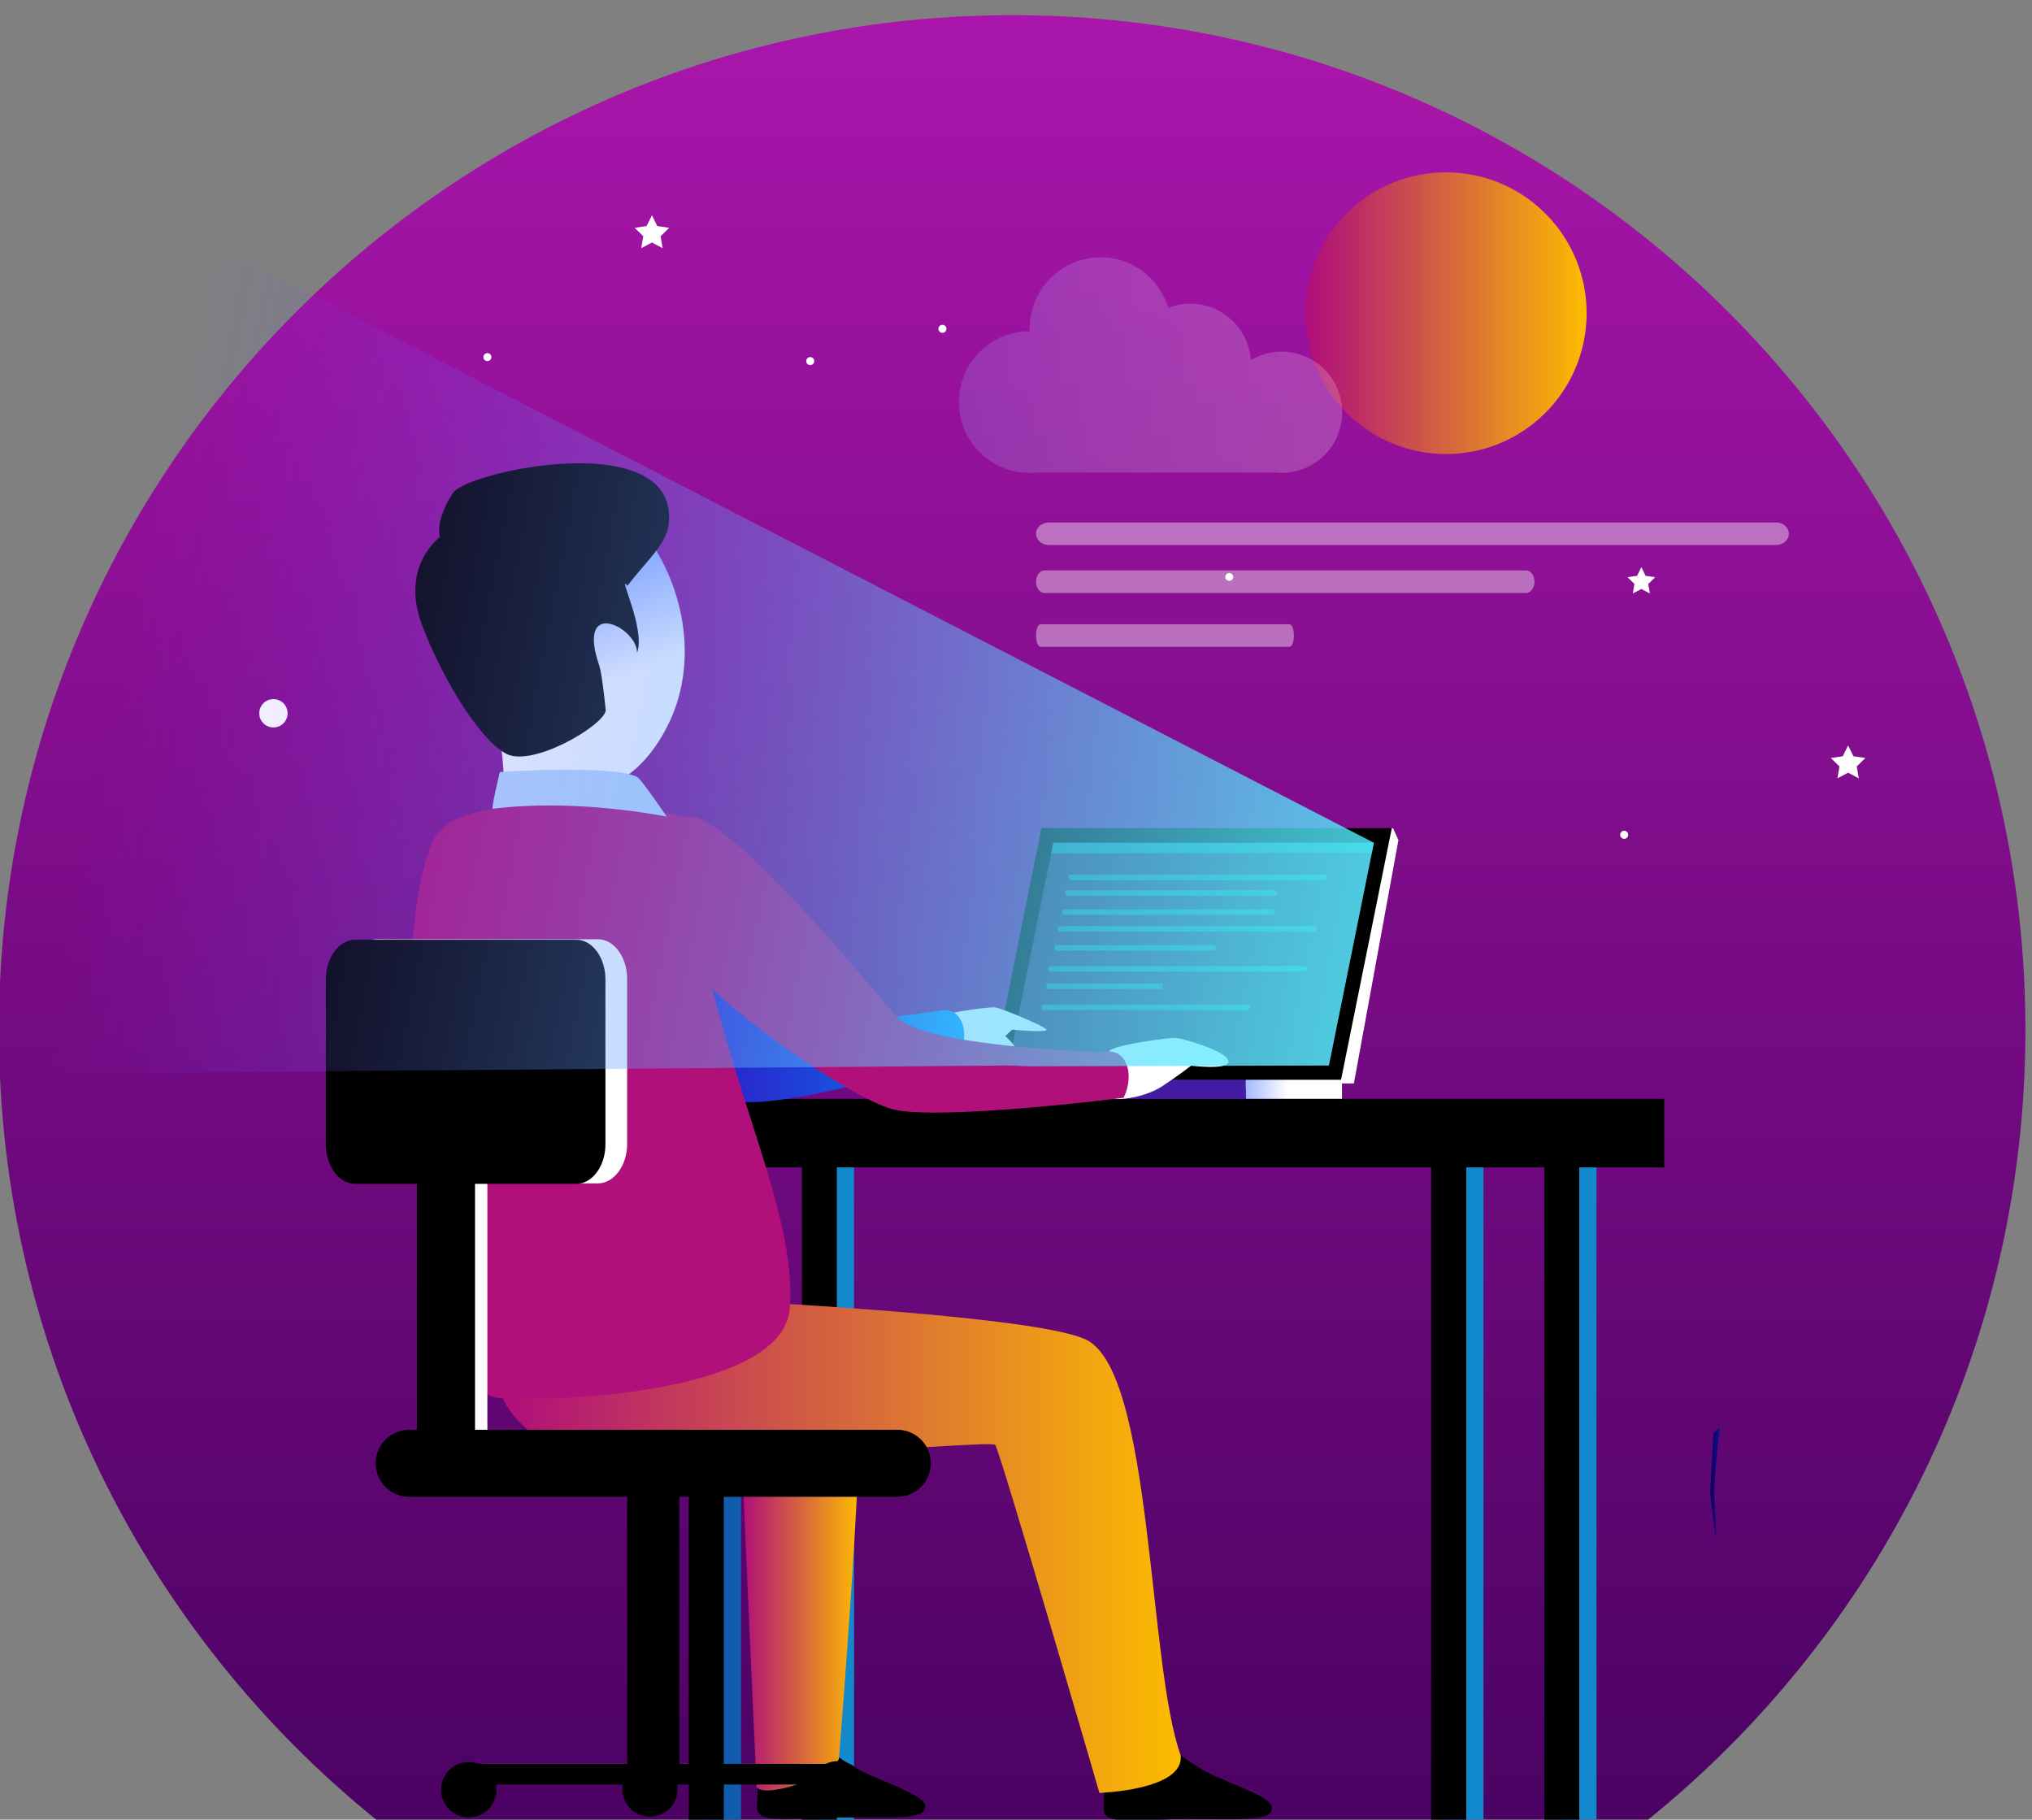
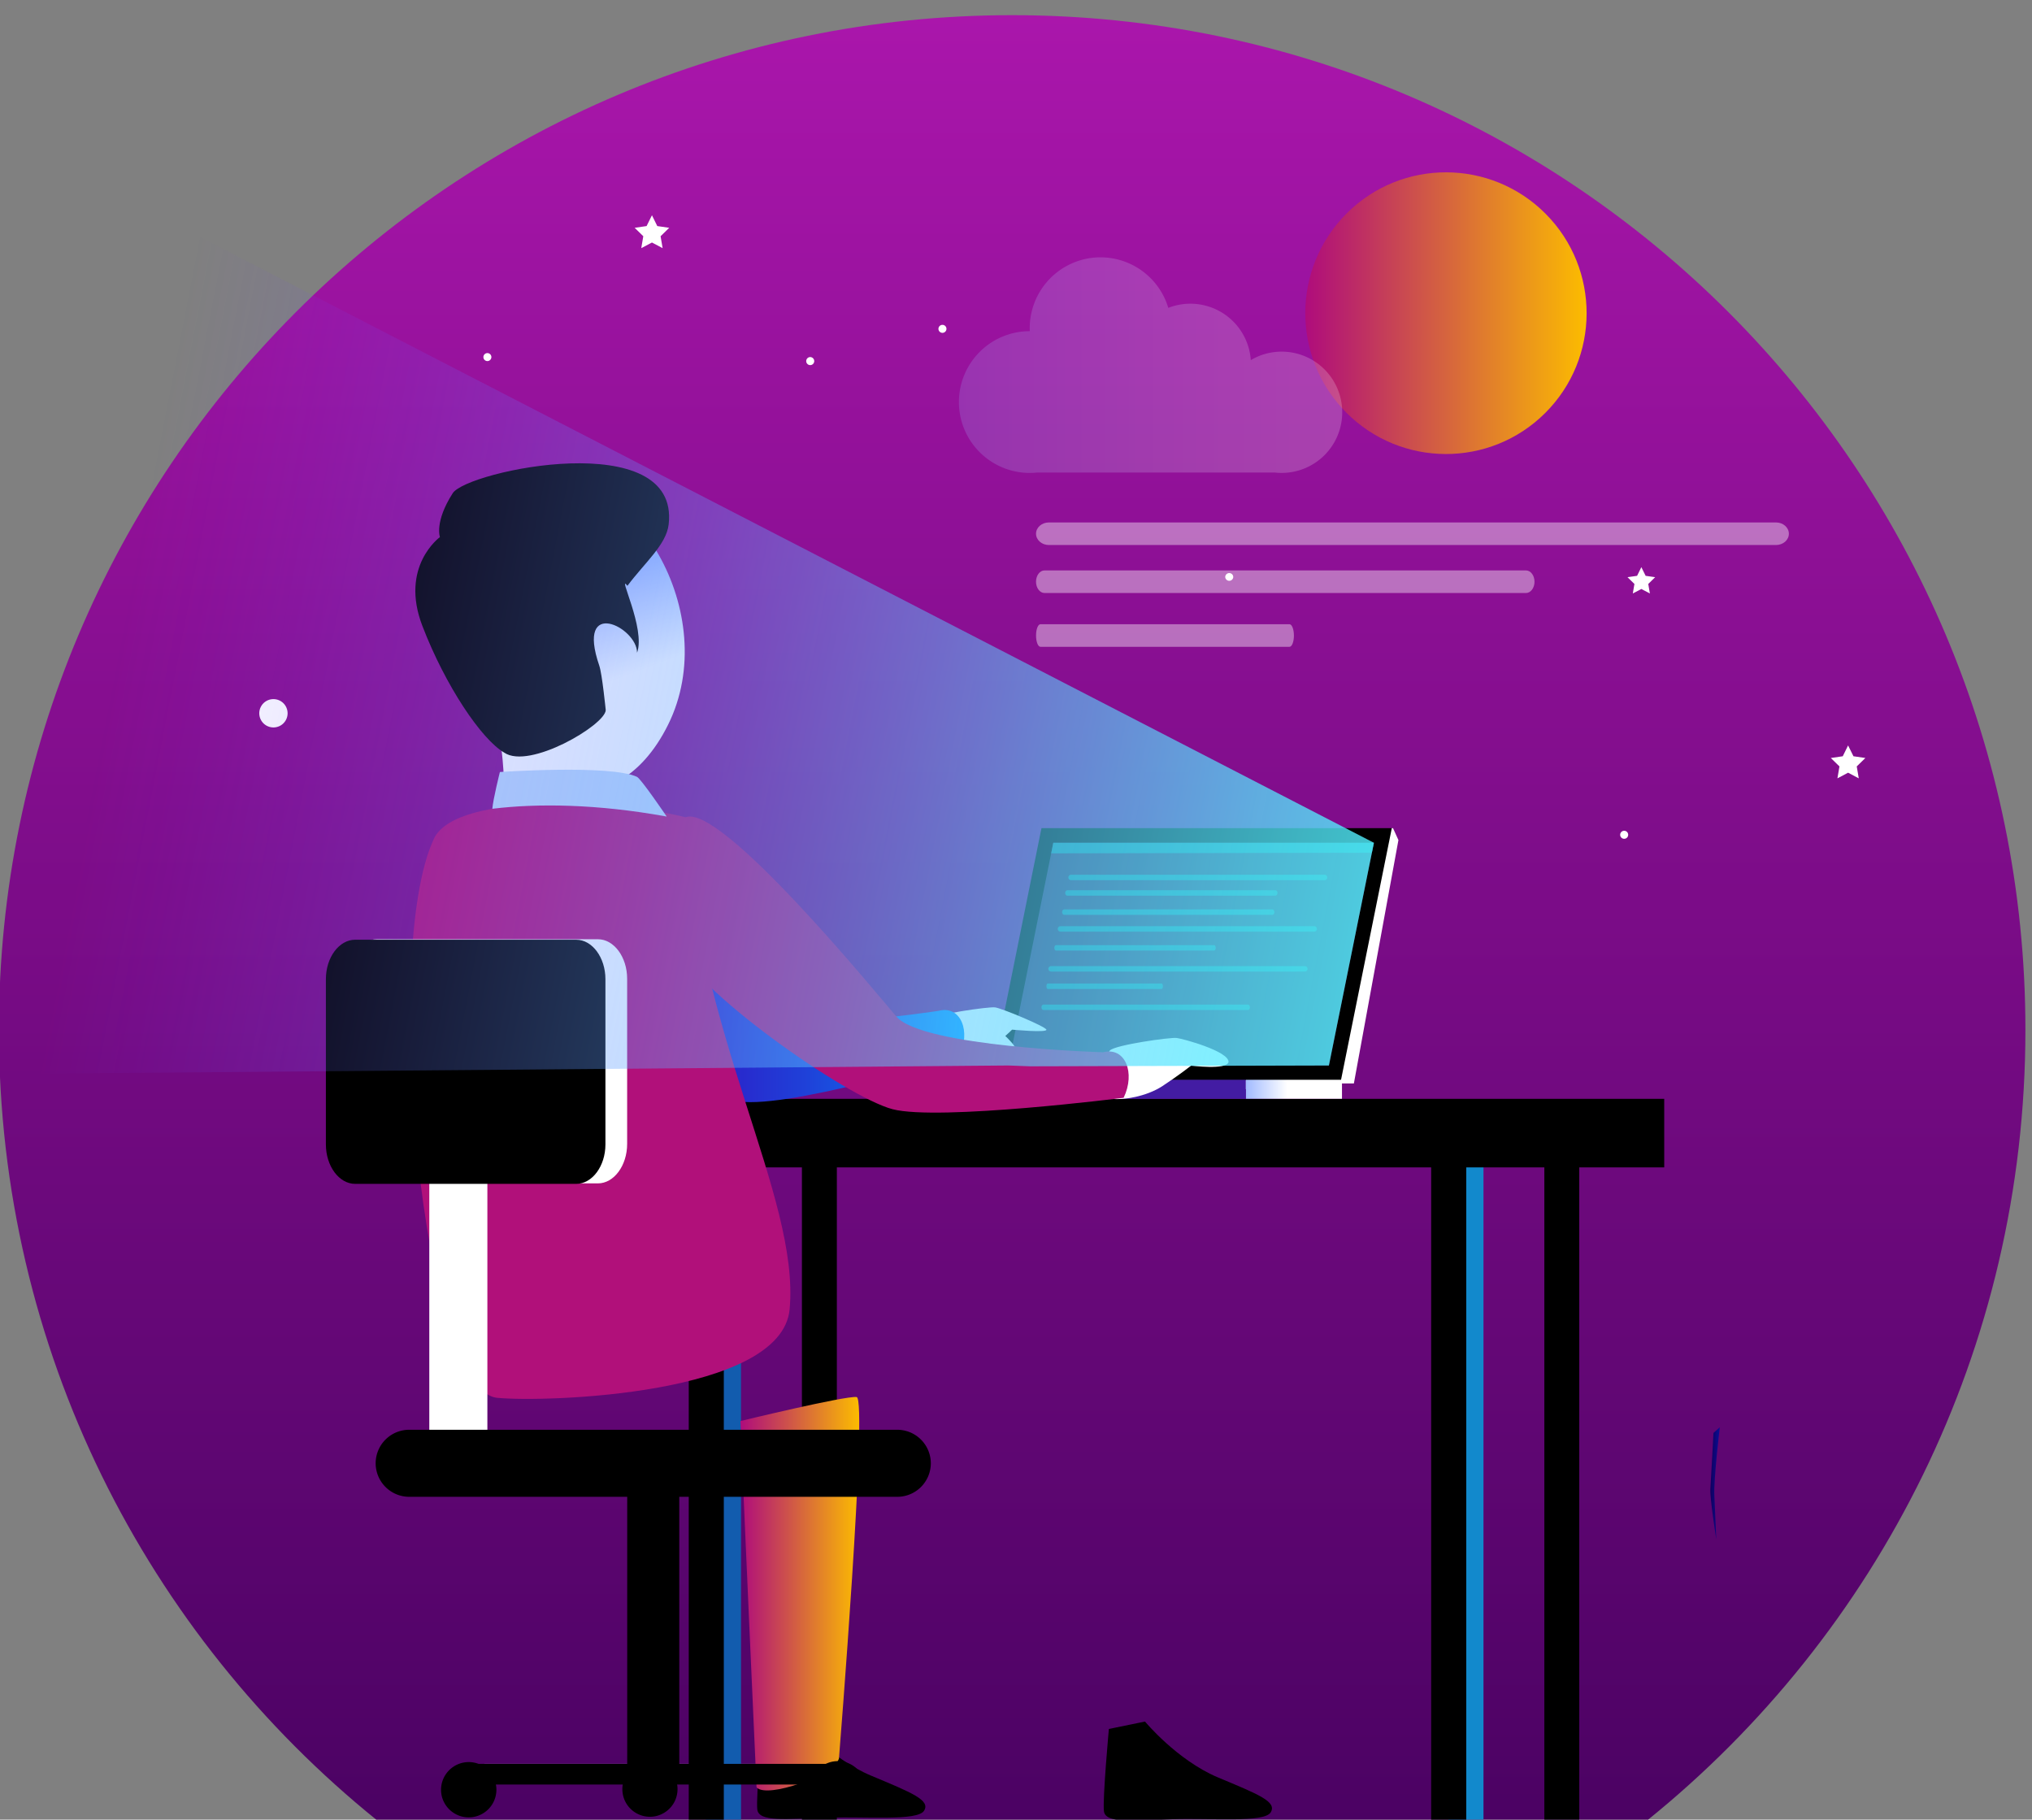
<svg xmlns="http://www.w3.org/2000/svg" width="153" height="137" fill="none">
  <rect width="100%" height="100%" fill="#808080" stroke="none" />
  <g clip-path="url(#a)">
    <path fill="url(#b)" d="M152.504 77.533c0-42.19-34.158-76.391-76.295-76.391-42.134 0-76.292 34.202-76.292 76.39 0 24.067 11.12 45.53 28.489 59.532h95.609c17.37-14.002 28.489-35.465 28.489-59.531" />
    <path fill="#fff" d="M97.426 47.847c0 .47-.149.85-.331.85H78.339c-.183 0-.33-.382-.33-.85 0-.47.147-.849.33-.849h18.756c.182 0 .33.381.33.85M134.694 40.185c0 .47-.433.849-.967.849H78.975c-.533 0-.967-.381-.967-.85 0-.47.434-.849.967-.849h54.752c.534 0 .967.382.967.85m-19.153 3.612c0 .47-.287.85-.641.85H78.647c-.354 0-.64-.382-.64-.85 0-.47.286-.85.64-.85H114.9c.354 0 .641.38.641.85" opacity=".4" />
    <path fill="#fff" fill-rule="evenodd" d="M51.146 132.997v-.196h12.558zm-3.92 0-10.805-.196h10.805z" clip-rule="evenodd" />
    <path fill="url(#c)" d="M129.228 115.893s-.493-3.122-.445-3.793.233-4.217.233-4.217l.476-.425s-.469 3.95-.41 5.117c.057 1.164.146 3.318.146 3.318" />
    <path fill="#1289CC" fill-rule="evenodd" d="M109.058 84.892h2.641v52.115h-2.641z" clip-rule="evenodd" />
    <path fill="#000" fill-rule="evenodd" d="M107.76 84.892h2.641v52.115h-2.641z" clip-rule="evenodd" />
-     <path fill="#1289CC" fill-rule="evenodd" d="M117.58 84.892h2.629v52.115h-2.629z" clip-rule="evenodd" />
    <path fill="#000" fill-rule="evenodd" d="M116.282 84.892h2.629v52.115h-2.629z" clip-rule="evenodd" />
    <path fill="#125CAE" fill-rule="evenodd" d="M53.155 84.892h2.64v52.115h-2.64z" clip-rule="evenodd" />
    <path fill="#000" fill-rule="evenodd" d="M51.86 84.892h2.64v52.115h-2.64z" clip-rule="evenodd" />
-     <path fill="#1289CC" fill-rule="evenodd" d="M61.677 84.892h2.629v52.115h-2.63z" clip-rule="evenodd" />
    <path fill="#000" fill-rule="evenodd" d="M60.381 84.892h2.63v52.115h-2.63z" clip-rule="evenodd" />
    <path fill="#000" fill-rule="evenodd" d="M42.2 82.73h83.108v5.162H42.2z" clip-rule="evenodd" />
    <path fill="url(#d)" fill-rule="evenodd" d="m79.31 64.155 25.577-1.804.408.897-3.354 18.324h-1.179l-25.28 1.553z" clip-rule="evenodd" />
    <path fill="#000" fill-rule="evenodd" d="M78.417 62.351h26.379l-3.829 18.981H74.586z" clip-rule="evenodd" />
    <path fill="url(#e)" fill-rule="evenodd" d="M93.804 81.298h7.241v1.43h-7.24z" clip-rule="evenodd" />
    <path fill="#431CA3" fill-rule="evenodd" d="M69.418 81.298h24.386v1.43H69.419z" clip-rule="evenodd" />
    <path fill="#3F2759" fill-rule="evenodd" d="m79.31 63.451-3.388 16.77h24.138l3.388-16.77z" clip-rule="evenodd" />
    <path fill="#fff" fill-rule="evenodd" d="M83.753 82.73c.816.1 2.538-.16 3.762-.952 1.213-.795 2.176-1.549 2.176-1.549s2.643.345 2.811-.26c.074-.808-3.425-1.765-3.91-1.822-.5-.057-4.6.52-5.02.94s.18 3.643.18 3.643m-13.666-2.304c.816.103 2.537-.158 3.75-.952 1.214-.795 2.37-1.953 2.37-1.953s2.64.25 2.584 0c-.069-.237-3.378-1.623-3.877-1.678-.488-.057-4.6.523-5.02.943-.419.416.192 3.64.192 3.64" clip-rule="evenodd" />
    <path fill="#fff" fill-rule="evenodd" d="M74.88 77.227c.26.329 1.915 1.566 1.598 2.041-.317.489-1.076.692-1.904.091-.828-.6-1.347-1.306-1.122-1.543.228-.238 1.428-.59 1.428-.59" clip-rule="evenodd" />
    <path fill="url(#f)" fill-rule="evenodd" d="M39.65 60.876c-2.515 1.02-1.915 5.877-.77 9.362 1.133 3.484 12.884 11.709 16.364 12.617 3.48.898 16.975-3.324 16.975-3.324.916-1.873.125-3.86-1.542-3.428 0 0-13.155 2.065-15.128-.214-1.587-1.83-13.235-16.09-15.898-15.013" clip-rule="evenodd" />
    <path fill="url(#g)" fill-rule="evenodd" d="M50.302 54.567c-4.114 8.293-12.567 5.526-14.56-2.404-1.995-7.921-2.515-14.762 4.42-15.965 7.534-1.306 14.265 10.074 10.14 18.37" clip-rule="evenodd" />
    <path fill="#fff" fill-rule="evenodd" d="M37.43 54.75c.782 2.461.542 9.065.542 9.065S49.1 67.059 48.761 65.56c-1.36-6.071-2.05-11.38-3.298-12.492-1.03-.909-3.569 2.144-8.034 1.68" clip-rule="evenodd" />
    <path fill="#000" fill-rule="evenodd" d="M60.103 129.499s2.39 2.893 5.484 4.188c3.095 1.295 4.488 1.849 3.989 2.644s-4.465.42-7.457.523c-2.98.103-4.996.329-5.099-.623-.103-.941.374-6.172.374-6.172z" clip-rule="evenodd" />
    <path fill="url(#h)" fill-rule="evenodd" d="M55.752 106.988c.114 3.244 1.213 27.578 1.213 27.578.769.888 5.85-.936 6.205-2.172 0 0 2.18-27.087 1.33-27.212-.837-.112-8.748 1.806-8.748 1.806" clip-rule="evenodd" />
    <path fill="#000" fill-rule="evenodd" d="M86.213 129.614s2.392 2.892 5.473 4.199c3.094 1.294 4.488 1.838 3.988 2.644-.499.794-4.465.408-7.445.511-2.992.103-5.008.329-5.11-.612-.103-.952.374-6.183.374-6.183z" clip-rule="evenodd" />
-     <path fill="url(#i)" fill-rule="evenodd" d="M39.265 97.195c-.363 2.53-4.205 6.491.477 10.45 4.679 3.96 34.812.612 35.197 1.147.386.523 7.842 26.194 7.842 26.194s6.451-.203 6.114-2.847c-2.49-6.887-2.08-28.873-7.122-31.28-5.035-2.404-42.508-3.664-42.508-3.664" clip-rule="evenodd" />
    <path fill="#B1107A" fill-rule="evenodd" d="M51.615 61.534c-4.316-1.147-17.219-2.072-18.947 1.623-4.014 8.578-.819 41.541 4.768 42.084 3.592.352 21.42-.194 22.02-6.672.784-8.521-7.093-20.844-7.84-37.036" clip-rule="evenodd" />
    <path fill="#fff" fill-rule="evenodd" d="M32.324 88.431h4.373v21.74h-4.373z" clip-rule="evenodd" />
-     <path fill="#000" fill-rule="evenodd" d="M31.393 88.255h4.374v21.74h-4.374z" clip-rule="evenodd" />
    <path fill="#B1107A" fill-rule="evenodd" d="M51.616 61.534c-2.516 1.02-1.927 5.888-.782 9.373 1.144 3.473 12.895 11.697 16.375 12.606 3.48.897 17.394-.86 17.394-.86.908-1.873.126-3.86-1.552-3.428 0 0-13.576-.397-15.548-2.678-1.573-1.83-13.235-16.091-15.887-15.013" clip-rule="evenodd" />
    <path fill="#000" fill-rule="evenodd" d="M47.242 44.105c-.805-1.02 1.393 3.245.725 5.037.011-1.918-4.634-4.233-2.844.975.217.635.486 3.35.486 3.35-.046 1.119-5.76 4.498-7.646 3.196-1.71-.997-4.42-5.014-6.153-9.519-1.744-4.505 1.314-6.706 1.314-6.706s-.42-1.146.962-3.302c1.076-1.7 17.123-5.07 16.261 2.348-.182 1.534-1.79 2.863-3.105 4.621" clip-rule="evenodd" />
    <path fill="#fff" fill-rule="evenodd" d="M28.379 70.715h16.644c1.204 0 2.198 1.338 2.198 2.973v12.435c0 1.635-.994 2.973-2.198 2.973H28.378c-1.213 0-2.205-1.338-2.205-2.973V73.688c0-1.635.992-2.973 2.206-2.973" clip-rule="evenodd" />
    <path fill="#000" fill-rule="evenodd" d="M26.744 70.752h16.644c1.204 0 2.198 1.338 2.198 2.972V86.16c0 1.635-.994 2.973-2.198 2.973H26.744c-1.214 0-2.206-1.338-2.206-2.973V73.724c-.002-1.635.992-2.973 2.206-2.973m20.482 40.367h3.92v22.159h-3.92z" clip-rule="evenodd" />
    <path fill="#000" fill-rule="evenodd" d="M35.201 132.801h28.477v1.555H35.201z" clip-rule="evenodd" />
    <path fill="#000" fill-rule="evenodd" d="M63.079 136.829a2.08 2.08 0 0 0 2.084-2.076 2.08 2.08 0 1 0-4.157 0 2.073 2.073 0 0 0 2.073 2.076m-14.145-.046a2.08 2.08 0 1 0 0-4.162 2.077 2.077 0 0 0-2.073 2.087 2.074 2.074 0 0 0 2.073 2.075m-13.641.046a2.086 2.086 0 0 0 2.084-2.076c0-1.157-.94-2.087-2.084-2.087s-2.084.93-2.084 2.087c0 1.146.939 2.076 2.084 2.076M30.8 107.646h36.76a2.53 2.53 0 0 1 2.527 2.518 2.53 2.53 0 0 1-2.527 2.53H30.8a2.53 2.53 0 0 1-2.515-2.53 2.526 2.526 0 0 1 2.515-2.518" clip-rule="evenodd" />
    <path fill="#BCD8FA" fill-rule="evenodd" d="M37.07 60.894c.056-.726.57-2.77.57-2.77s8.338-.568 10.322.364c.31.146 2.237 2.989 2.237 2.989-5.258-.955-9.757-1-13.13-.583" clip-rule="evenodd" />
    <path fill="#1E8191" fill-rule="evenodd" d="M79.31 63.451h24.138l-.152.752-24.145.045zm20.627 2.613a.204.204 0 0 1-.206.205H80.647a.204.204 0 0 1-.205-.206c0-.114.09-.205.205-.205H99.73c.114 0 .206.091.206.206m-3.75 1.166c0 .114-.075.206-.168.206H80.373c-.093 0-.168-.092-.168-.206s.075-.205.168-.205H96.02c.093 0 .169.093.169.205m-.232 1.443c0 .115-.075.206-.169.206H80.141c-.094 0-.169-.091-.169-.206s.075-.205.169-.205h15.645c.094 0 .17.091.17.205m3.204 1.263a.205.205 0 0 1-.205.206H79.849a.205.205 0 0 1-.205-.206c0-.114.09-.205.205-.205h19.105c.114 0 .205.093.205.205m-.707 3.007a.204.204 0 0 1-.205.206H79.142a.204.204 0 0 1-.205-.206c0-.114.09-.205.205-.205h19.105c.112 0 .205.091.205.205m-6.916-1.58c0 .114-.057.206-.128.206H79.516c-.07 0-.128-.092-.128-.206s.057-.205.128-.205h11.892c.07 0 .128.091.128.205m-3.975 2.89c0 .115-.041.206-.091.206h-8.586c-.05 0-.091-.091-.091-.205s.041-.206.091-.206h8.584c.052 0 .093.092.093.206m6.554 1.585c0 .115-.073.206-.164.206H78.58c-.091 0-.164-.091-.164-.206s.075-.205.164-.205h15.37c.089 0 .164.091.164.206" clip-rule="evenodd" />
    <path fill="#fff" d="M71.263 24.758a.3.3 0 1 1-.602.001.3.3 0 0 1 .602 0m21.595 18.69a.303.303 0 0 1-.604 0c0-.167.134-.302.303-.302s.301.132.301.301m-31.551-16.26a.3.3 0 1 1-.602 0c0-.167.135-.304.301-.304a.304.304 0 0 1 .301.304m-24.309-.302a.3.3 0 1 1-.3-.301.3.3 0 0 1 .3.301m85.596 35.965a.3.3 0 0 1-.301.301.301.301 0 1 1 0-.603.3.3 0 0 1 .301.302m.992-20.15.322.653.718.102-.52.51.123.716-.643-.338-.643.338.121-.717-.52-.509.721-.102zM49.089 16.206l.401.815.899.13-.65.635.153.897-.803-.424-.805.424.153-.897-.65-.635.898-.13zm90.063 39.917.404.815.898.13-.65.635.153.898-.805-.425-.803.425.153-.898-.65-.634.899-.13zM20.557 54.768a1.066 1.066 0 1 0-.002-2.131 1.066 1.066 0 0 0 .002 2.131" />
    <path fill="url(#j)" d="M101.364 31.058c4.127 4.15 10.832 4.17 14.98.039 4.145-4.13 4.164-10.846.038-14.997s-10.831-4.17-14.977-.04c-4.148 4.131-4.166 10.847-.041 14.998" />
    <path fill="url(#k)" d="m1.593 80.844 74.329-.624 1.646.062 22.492-.062 3.388-16.768-90.437-46.665" />
    <path fill="url(#l)" d="M96.505 26.475c-.851 0-1.647.233-2.326.64a4.56 4.56 0 0 0-6.212-3.935 5.33 5.33 0 0 0-5.106-3.806 5.333 5.333 0 0 0-5.322 5.56h-.007a5.333 5.333 0 0 0-5.33 5.336 5.333 5.333 0 0 0 5.875 5.309h17.93q.246.027.497.027a4.56 4.56 0 0 0 4.559-4.564 4.56 4.56 0 0 0-4.559-4.567" opacity=".2" />
  </g>
  <defs>
    <linearGradient id="b" x1="76.21" x2="76.21" y1="-.305" y2="137.207" gradientUnits="userSpaceOnUse">
      <stop stop-color="#AB16AC" />
      <stop offset="1" stop-color="#4B0263" />
    </linearGradient>
    <linearGradient id="c" x1="128.778" x2="129.491" y1="111.674" y2="111.674" gradientUnits="userSpaceOnUse">
      <stop offset=".041" stop-color="#100060" />
      <stop offset="1" stop-color="#090E96" />
    </linearGradient>
    <linearGradient id="d" x1="75.481" x2="105.295" y1="72.738" y2="72.738" gradientUnits="userSpaceOnUse">
      <stop stop-color="#A1BAFF" />
      <stop offset=".433" stop-color="#fff" />
    </linearGradient>
    <linearGradient id="e" x1="93.805" x2="101.045" y1="82.014" y2="82.014" gradientUnits="userSpaceOnUse">
      <stop stop-color="#A1BAFF" />
      <stop offset=".433" stop-color="#fff" />
    </linearGradient>
    <linearGradient id="f" x1="37.892" x2="72.605" y1="71.898" y2="71.898" gradientUnits="userSpaceOnUse">
      <stop stop-color="#311341" />
      <stop offset=".23" stop-color="#3113C2" />
      <stop offset=".348" stop-color="#2F18C5" />
      <stop offset=".493" stop-color="#2927CC" />
      <stop offset=".652" stop-color="#1F40D8" />
      <stop offset=".822" stop-color="#1263E9" />
      <stop offset=".998" stop-color="#008FFF" />
      <stop offset="1" stop-color="#0090FF" />
    </linearGradient>
    <linearGradient id="g" x1="41.904" x2="48.071" y1="44.79" y2="61.142" gradientUnits="userSpaceOnUse">
      <stop stop-color="#A1BAFF" />
      <stop offset=".433" stop-color="#fff" />
    </linearGradient>
    <linearGradient id="h" x1="64.696" x2="55.752" y1="119.989" y2="119.989" gradientUnits="userSpaceOnUse">
      <stop stop-color="#FCBC00" />
      <stop offset="1" stop-color="#AF0C7C" />
    </linearGradient>
    <linearGradient id="i" x1="88.908" x2="37.438" y1="116.09" y2="116.09" gradientUnits="userSpaceOnUse">
      <stop stop-color="#FCBC00" />
      <stop offset="1" stop-color="#AF0C7C" />
    </linearGradient>
    <linearGradient id="j" x1="119.465" x2="98.282" y1="23.579" y2="23.579" gradientUnits="userSpaceOnUse">
      <stop stop-color="#FCBC00" />
      <stop offset="1" stop-color="#AF0C7C" />
    </linearGradient>
    <linearGradient id="k" x1="8.289" x2="125.632" y1="49.008" y2="71.788" gradientUnits="userSpaceOnUse">
      <stop offset=".004" stop-color="#7633FF" stop-opacity="0" />
      <stop offset=".092" stop-color="#7051FF" stop-opacity=".088" />
      <stop offset=".263" stop-color="#6685FF" stop-opacity=".26" />
      <stop offset=".43" stop-color="#5EB1FF" stop-opacity=".428" />
      <stop offset=".591" stop-color="#57D3FF" stop-opacity=".589" />
      <stop offset=".743" stop-color="#53EBFF" stop-opacity=".742" />
      <stop offset=".883" stop-color="#50FAFF" stop-opacity=".883" />
      <stop offset="1" stop-color="#4FFFFF" />
    </linearGradient>
    <linearGradient id="l" x1="72.204" x2="101.064" y1="27.491" y2="27.491" gradientUnits="userSpaceOnUse">
      <stop stop-color="#A1BAFF" />
      <stop offset=".089" stop-color="#ACC2FF" />
      <stop offset=".499" stop-color="#D9E3FF" />
      <stop offset=".816" stop-color="#F5F7FF" />
      <stop offset="1" stop-color="#fff" />
    </linearGradient>
    <clipPath id="a">
      <path fill="#fff" d="M0 0h153v137H0z" />
    </clipPath>
  </defs>
</svg>